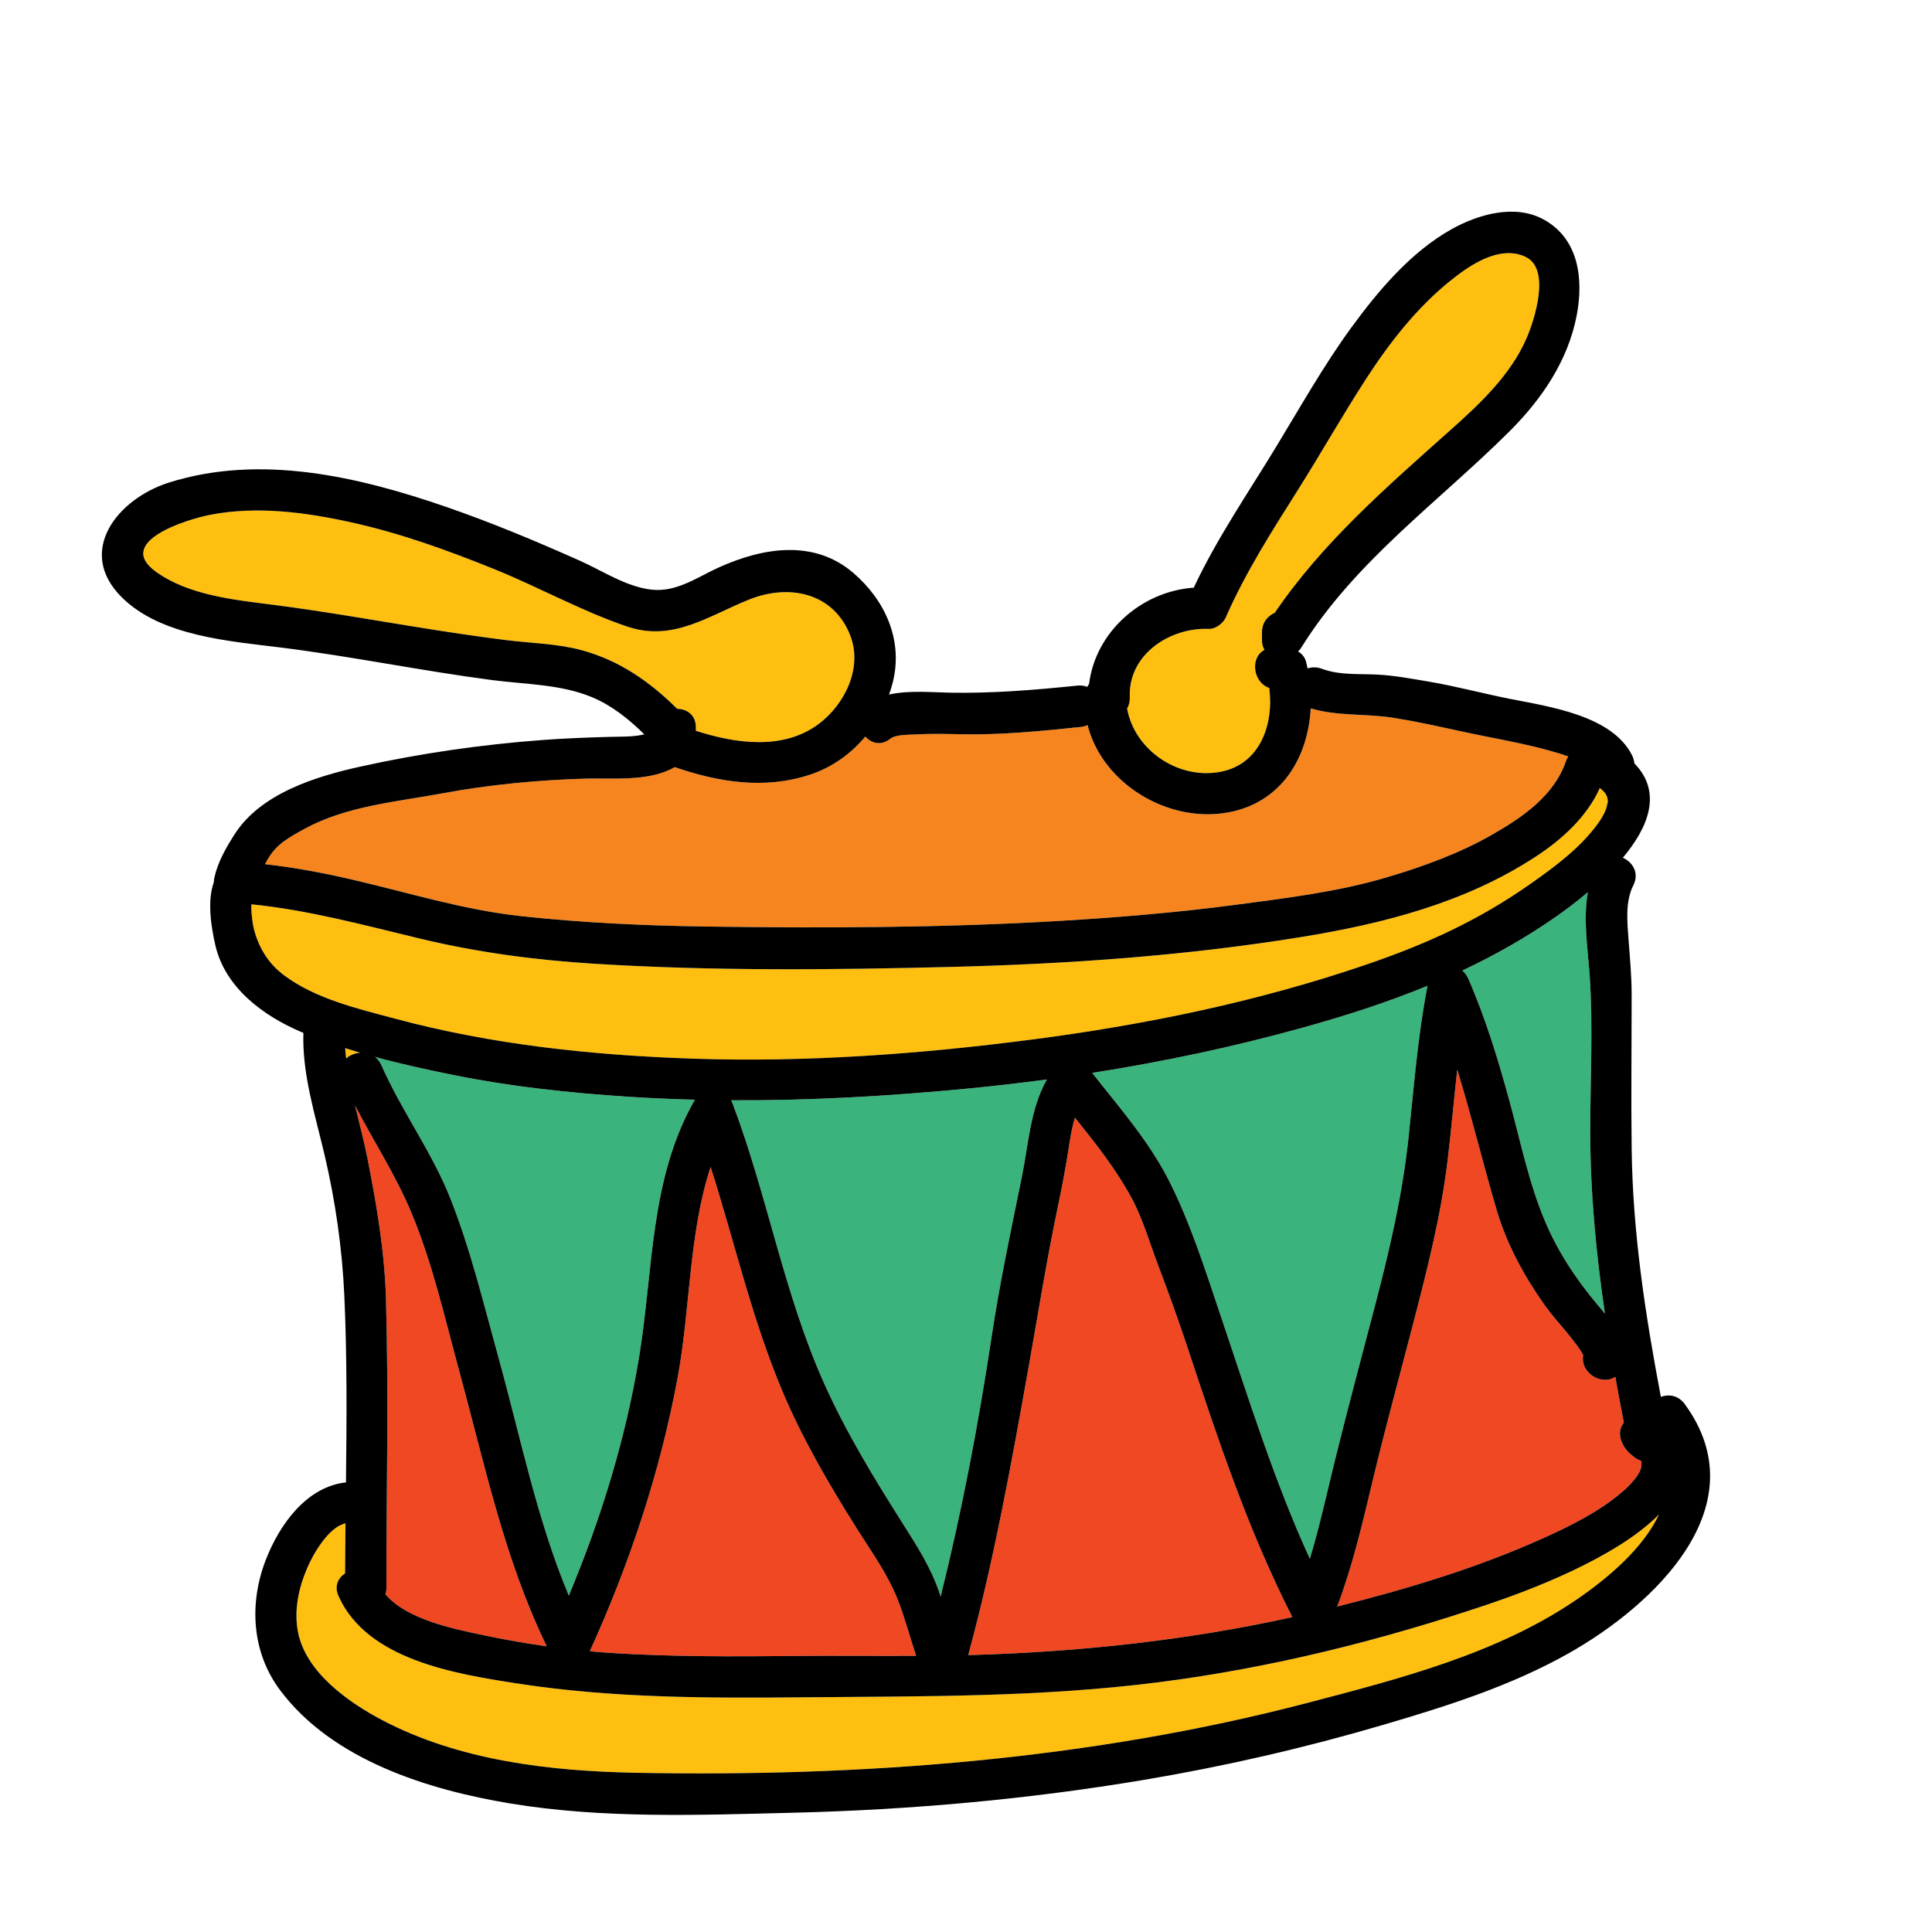
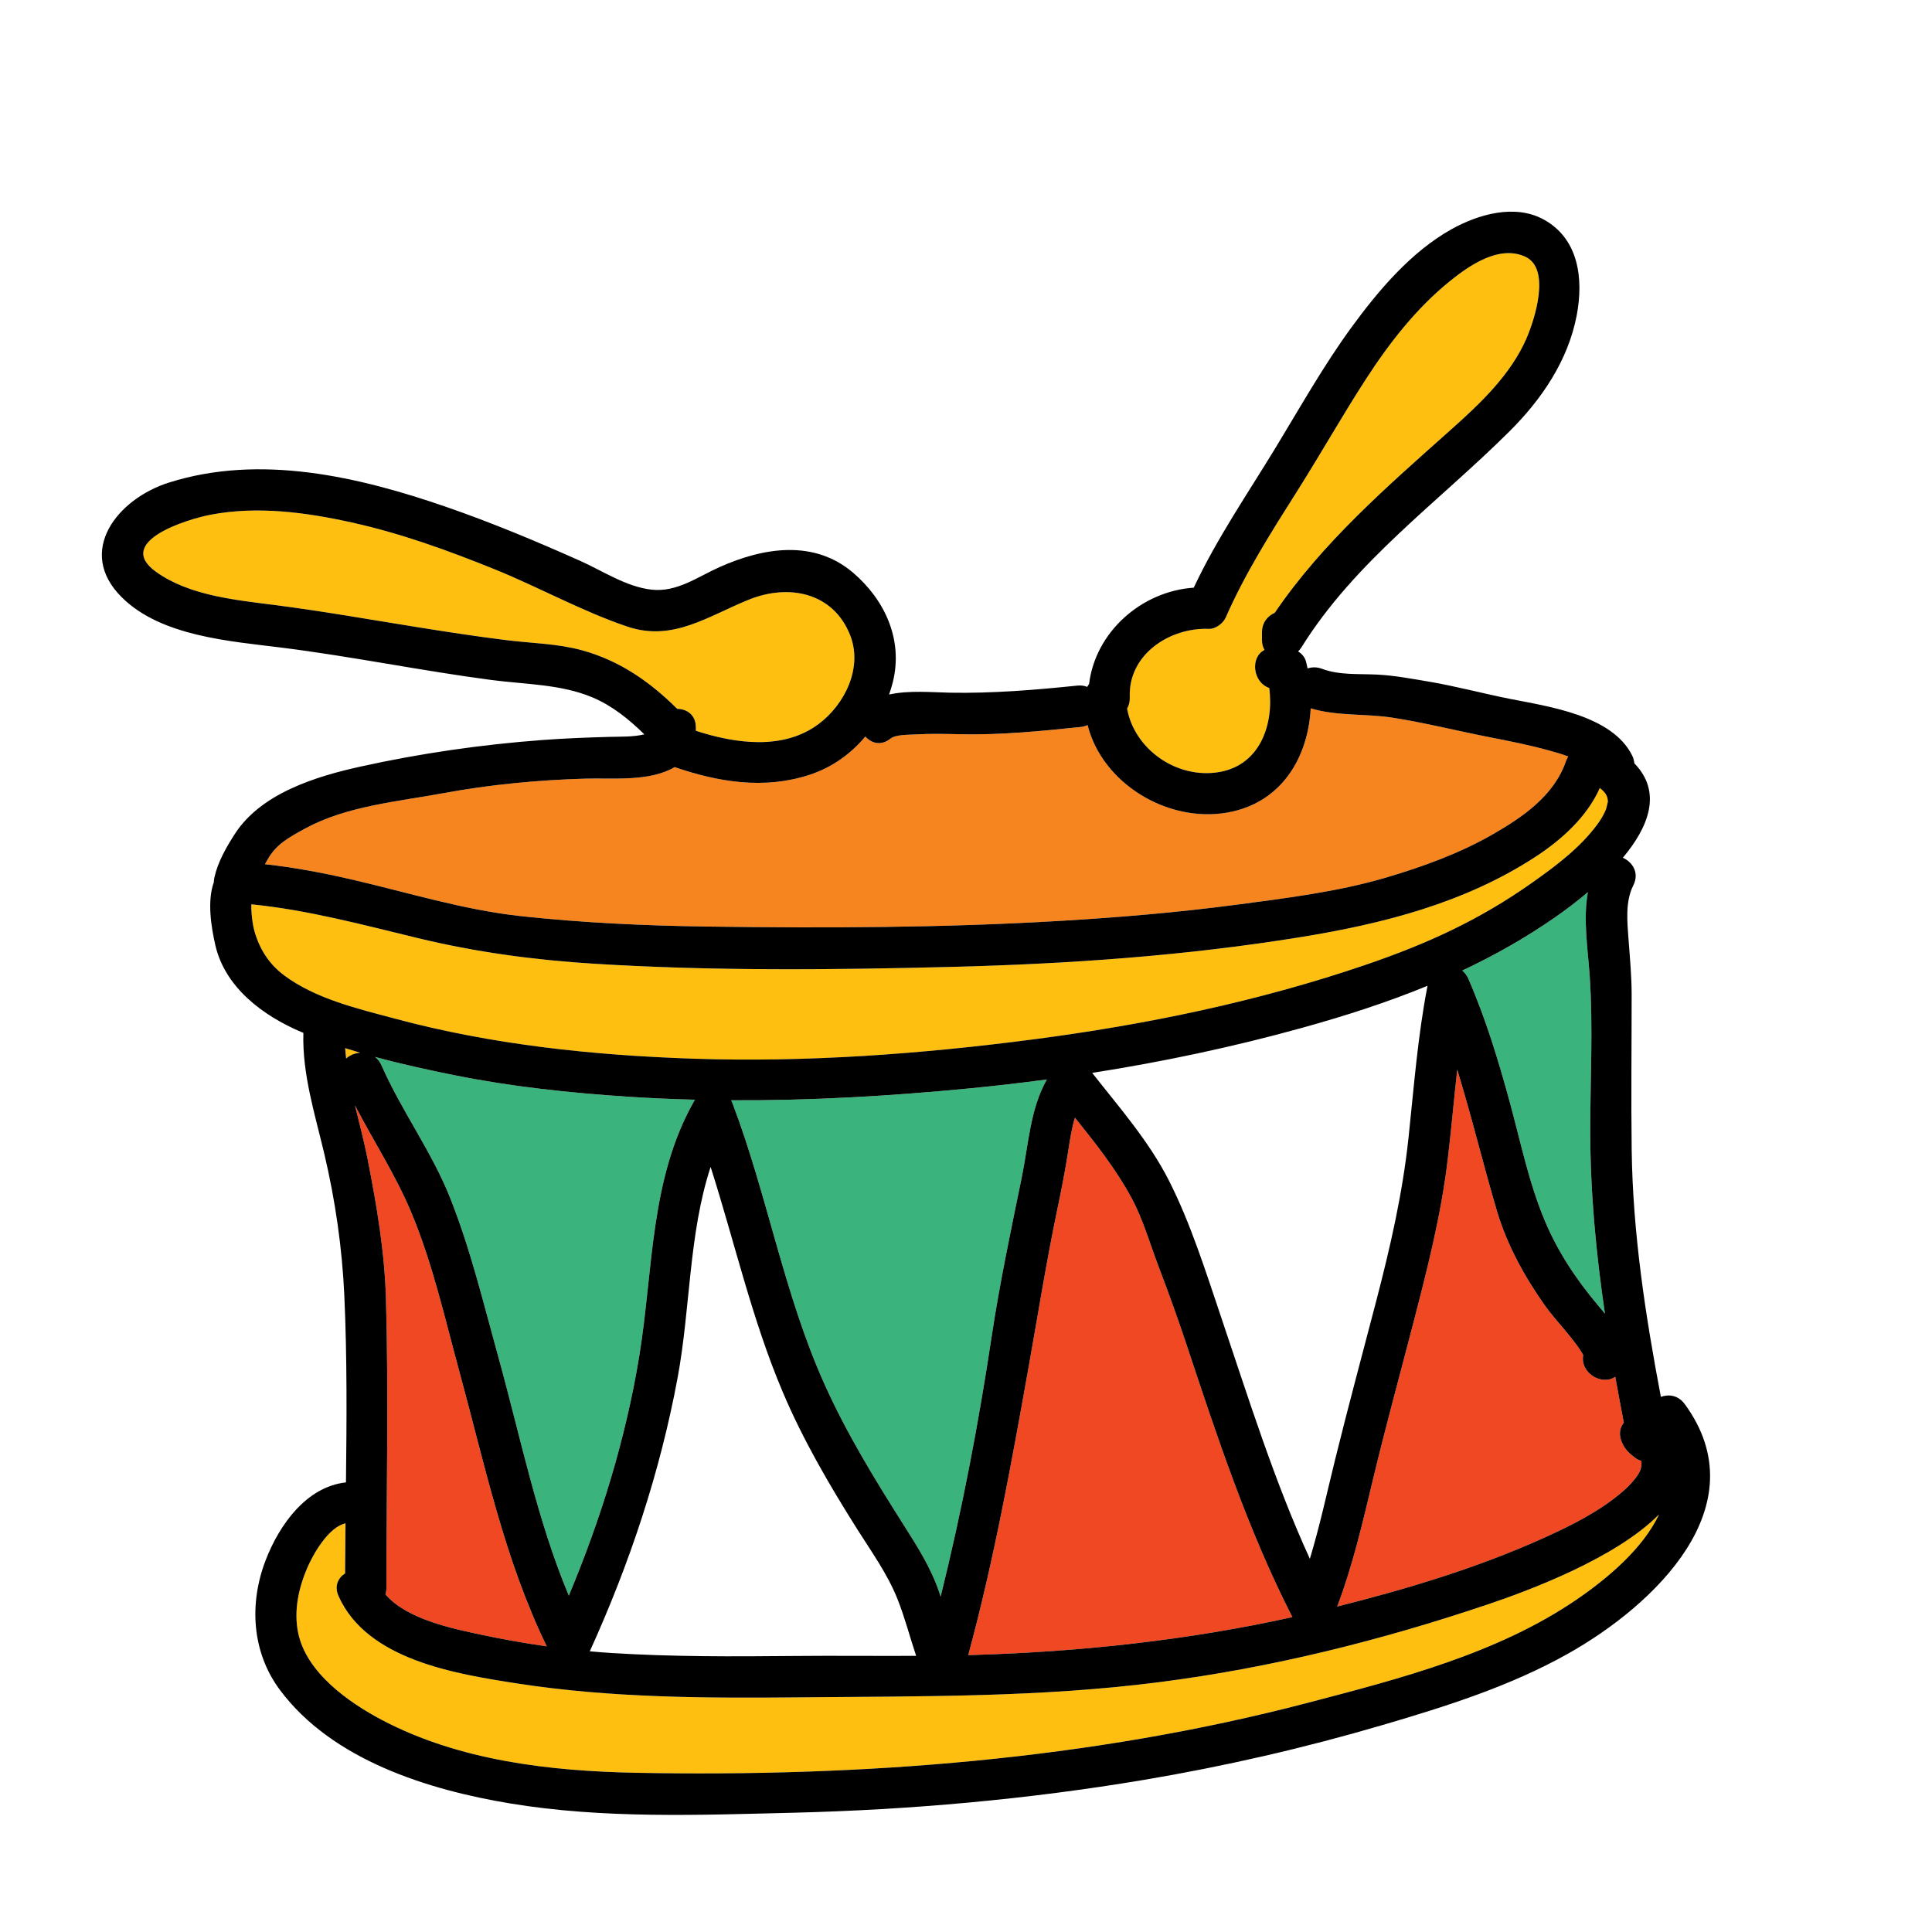
<svg xmlns="http://www.w3.org/2000/svg" version="1.1" id="Layer_1" x="0px" y="0px" width="512px" height="512px" viewBox="0 0 512 512" style="enable-background:new 0 0 512 512;" xml:space="preserve">
  <style type="text/css">

	.st0{fill:#127274;}
	.st1{fill:#14B6B9;}
	.st2{fill:#EF4823;}
	.st3{fill:#BCBCBC;}
	.st4{fill:#F6851F;}
	.st5{fill:#C0E6ED;}
	.st6{fill:#C56528;}
	.st7{fill:#FCBF95;}
	.st8{fill:#FEBF10;}
	.st9{fill:#FFFFFF;}
	.st10{fill:#9FDADF;}
	.st11{fill:#010101;}
	.st12{fill:#3AB37C;}
	.st13{fill:#D6E5E5;}
	.st14{fill:#71C598;}
	.st15{fill:#74CCCF;}

</style>
  <g>
    <g>
      <g>
        <path class="st2" d="M314.41,356.223c-2.314-6.972-4.82-13.875-7.434-20.741c-2.253-5.923-4.037-12.302-7.043-17.896     c-4.157-7.739-9.592-14.576-15.062-21.394c-0.885,2.89-1.334,5.962-1.781,8.85c-0.818,5.285-1.852,10.472-2.944,15.706     c-2.853,13.664-5.033,27.4-7.481,41.133c-4.587,25.736-9.221,51.492-16.072,76.734c0.439-0.012,0.88-0.018,1.319-0.031     c28.396-0.84,56.825-3.891,84.587-10.027C330.68,405.434,322.566,380.803,314.41,356.223z" />
      </g>
    </g>
    <g>
      <g>
        <path class="st12" d="M421.433,299.599c0-13.565,0.779-27.396-0.142-40.931c-0.483-7.109-1.797-15-0.486-22.229     c-3.127,2.641-6.175,4.898-8.599,6.588c-7.942,5.533-16.185,10.173-24.696,14.176c0.657,0.558,1.216,1.272,1.6,2.152     c4.611,10.568,7.953,21.59,10.985,32.698c2.862,10.485,5.08,21.462,9.312,31.501c3.466,8.225,8.225,15.388,13.933,22.197     c0.63,0.752,1.308,1.548,1.986,2.377C422.964,332.083,421.433,315.953,421.433,299.599z" />
      </g>
    </g>
    <g>
      <g>
-         <path class="st12" d="M345.039,272.395c-18.275,5.065-36.861,8.996-55.602,11.932c7.227,9.213,15.002,18.023,20.339,28.532     c5.764,11.349,9.767,24.159,13.839,36.21c7.271,21.522,14.045,43.342,23.51,64.029c2.643-8.693,4.549-17.617,6.729-26.437     c3.437-13.899,7.173-27.735,10.784-41.591c3.771-14.465,7.048-28.658,8.634-43.555c1.433-13.459,2.446-26.97,5.038-40.27     C367.602,265.648,356.499,269.219,345.039,272.395z" />
-       </g>
+         </g>
    </g>
    <g>
      <g>
        <path class="st12" d="M256.602,288.465c-20.869,2.013-41.87,3.229-62.852,3.115c0.134,0.244,0.255,0.5,0.359,0.775     c9.271,24.43,13.644,50.598,24.395,74.484c5.865,13.03,13.248,25.084,20.88,37.134c3.63,5.731,7.243,11.354,9.455,17.819     c0.151,0.441,0.294,0.885,0.44,1.326c5.643-22.681,10.041-45.812,13.506-68.826c2.139-14.207,5.116-28.223,7.995-42.289     c1.804-8.812,2.216-18.089,6.653-25.938C270.504,286.993,263.558,287.795,256.602,288.465z" />
      </g>
    </g>
    <g>
      <g>
-         <path class="st2" d="M237.836,423.743c-2.646-6.638-6.863-12.475-10.663-18.493c-7.356-11.654-14.333-23.598-19.724-36.312     c-8.181-19.294-12.77-39.781-19.129-59.688c-5.832,17.805-5.334,37.439-8.734,55.8c-4.645,25.079-12.74,49.37-23.289,72.567     c1.857,0.167,3.713,0.318,5.563,0.436c16.128,1.023,32.299,0.953,48.45,0.799c10.82-0.104,21.652,0.023,32.479-0.032     C241.104,433.805,239.798,428.666,237.836,423.743z" />
-       </g>
+         </g>
    </g>
    <g>
      <g>
        <path class="st2" d="M434.962,387.146c-0.606-0.188-1.18-0.459-1.675-0.84c-1.682-1.293-2.749-2.284-3.561-4.313     c-0.8-1.999-0.401-3.718,0.609-4.967c-0.788-4.056-1.545-8.112-2.269-12.171c-3.526,2.449-9.366-0.961-8.505-5.733     c-0.078-0.177-0.195-0.411-0.418-0.755c-0.385-0.618-0.791-1.221-1.22-1.811c-0.946-1.274-1.921-2.523-2.94-3.74     c-1.924-2.297-3.935-4.528-5.664-6.979c-5.304-7.51-9.963-15.988-12.594-24.845c-3.696-12.442-6.718-25.122-10.549-37.528     c-0.883,7.982-1.578,15.988-2.537,23.97c-1.784,14.843-5.426,28.993-9.164,43.431c-3.556,13.734-7.327,27.431-10.633,41.228     c-2.717,11.341-5.344,22.741-9.473,33.657c18.602-4.664,37.305-10.297,54.791-18.199c7.304-3.3,14.789-7.029,20.895-12.304     c1.782-1.538,4.361-4.261,4.786-6.081C435.017,388.418,435.07,387.773,434.962,387.146z" />
      </g>
    </g>
    <g>
      <g>
        <path class="st2" d="M121.703,363.342c-3.861-14.146-7.081-28.647-12.782-42.21c-4.126-9.817-9.954-18.763-14.847-28.196     c1.145,4.775,2.426,9.533,3.366,14.34c2.406,12.292,4.498,24.493,4.847,37.047c0.707,25.442,0.116,50.977,0.116,76.429     c0,0.646-0.094,1.239-0.261,1.78c5.672,6.625,17.856,9.084,25.321,10.676c5.729,1.221,11.568,2.264,17.437,3.093     C133.674,413.273,128.416,387.93,121.703,363.342z" />
      </g>
    </g>
    <g>
      <g>
        <path class="st12" d="M166.176,290.623c-15.297-1.012-30.593-2.637-45.634-5.662c-6.989-1.405-14.14-2.961-21.181-4.874     c0.709,0.542,1.316,1.288,1.748,2.269c5.315,12.09,13.315,22.838,18.195,35.139c5.444,13.728,8.844,28.014,12.782,42.21     c5.823,20.992,10.184,42.96,18.655,63.165c8.537-20.409,15.098-41.652,18.674-63.516c3.73-22.807,2.784-46.912,14.575-67.627     c0.06-0.104,0.131-0.193,0.195-0.293C178.178,291.281,172.174,291.02,166.176,290.623z" />
      </g>
    </g>
    <g>
      <g>
        <path class="st4" d="M410.743,198.948c-5.471-1.536-11.035-2.606-16.605-3.704c-8.32-1.641-16.487-3.691-24.882-5.02     c-7.4-1.172-14.732-0.367-21.908-2.502c-0.682,12.978-7.703,25.088-22.084,27.615c-15.889,2.791-33.169-7.744-37.043-23.189     c-0.549,0.258-1.173,0.438-1.879,0.511c-10.346,1.071-21.109,2.142-31.505,1.925c-4.015-0.084-8.051-0.193-12.063,0.037     c-2.034,0.116-5.434,0.025-6.78,1.113c-2.472,1.996-5.057,1.264-6.672-0.549c-3.833,4.597-8.832,8.191-14.712,10.125     c-12.055,3.963-24.162,1.979-35.815-2.02c-6.668,3.916-16.333,2.854-23.558,3.053c-12.537,0.346-25.465,1.58-37.798,3.865     c-12.106,2.244-25.573,3.369-36.574,9.359c-4.327,2.355-7.571,4.139-9.834,8.016c-0.277,0.475-0.551,0.953-0.82,1.434     c7.686,0.847,15.284,2.279,22.821,4.017c14.854,3.423,29.736,8.092,44.937,9.741c16.347,1.773,32.76,2.535,49.196,2.768     c31.275,0.441,62.642,0.351,93.874-1.504c15.508-0.922,31.005-2.223,46.409-4.256c13.348-1.763,27.104-3.434,40.043-7.268     c9.591-2.842,19.227-6.33,27.932-11.311c8.064-4.612,16.428-10.311,19.569-19.479c0.165-0.479,0.372-0.893,0.606-1.257     C413.934,199.85,412.244,199.369,410.743,198.948z" />
      </g>
    </g>
    <g>
      <g>
        <path class="st8" d="M394.437,425.131c-28.479,9.605-57.491,16.857-87.341,20.674c-31.313,4.004-62.528,3.697-94.02,3.998     c-25.467,0.243-50.898,0.234-76.117-3.686c-16.217-2.52-39.685-6.217-47.232-23.124c-1.191-2.669-0.133-4.842,1.726-6.032     c0.019-4.416,0.062-8.838,0.11-13.264c-4.525,0.99-8.602,8.232-10.109,11.738c-2.319,5.396-3.643,11.395-2.446,17.254     c2.155,10.557,13.354,18.473,22.345,23.191c20.471,10.744,44.49,13.494,67.306,13.928c59.581,1.131,120.147-3.423,177.929-18.551     c24.321-6.367,50.261-13.011,71.277-27.387c8.254-5.646,17.554-13.512,21.812-22.553     C428.108,413.105,404.311,421.801,394.437,425.131z" />
      </g>
    </g>
    <g>
      <g>
-         <path class="st8" d="M91.471,277.768c0.062,0.922,0.155,1.839,0.26,2.754c0.973-0.889,2.312-1.439,3.699-1.543     C94.104,278.588,92.783,278.188,91.471,277.768z" />
+         <path class="st8" d="M91.471,277.768c0.062,0.922,0.155,1.839,0.26,2.754c0.973-0.889,2.312-1.439,3.699-1.543     C94.104,278.588,92.783,278.188,91.471,277.768" />
      </g>
    </g>
    <g>
      <g>
        <path class="st8" d="M423.965,208.831c-3.387,7.642-10.109,13.693-16.978,18.186c-18.772,12.278-40.423,17.783-62.294,21.329     c-30.61,4.965-61.615,7.113-92.596,7.895c-31.492,0.795-63.222,1.119-94.675-0.842c-15.849-0.988-31.175-3.047-46.618-6.773     c-14.619-3.529-29.194-7.473-44.197-8.975c-0.035,0.807-0.01,1.625,0.066,2.422c0.15,1.578,0.322,3.176,0.76,4.707     c1.369,4.795,3.865,8.719,7.897,11.724c8.341,6.218,19.497,8.812,29.37,11.462c25.784,6.92,52.369,9.693,78.994,10.6     c29.916,1.019,60.441-1.242,90.095-5.109c29.862-3.896,59.517-10.008,88.052-19.744c16.299-5.562,30.104-11.838,44.213-21.804     c6.26-4.421,12.709-9.242,17.287-15.483c0.885-1.208,1.678-2.507,2.239-3.901c0.153-0.378,0.517-2.182,0.524-1.978     C426.043,210.903,425.523,210.08,423.965,208.831z" />
      </g>
    </g>
    <g>
      <g>
        <path class="st8" d="M404.18,68.016c-6.918-3.143-14.759,2.309-19.895,6.447c-8.947,7.211-16.164,16.512-22.376,26.119     c-6.22,9.618-11.849,19.6-17.965,29.283c-6.913,10.947-13.89,21.867-19.1,33.756c-0.691,1.579-2.718,3.109-4.503,3.038     c-10.327-0.411-21.395,6.79-20.938,18.092c0.048,1.192-0.228,2.203-0.713,3.034c1.944,10.811,13.238,18.777,24.495,16.799     c10.751-1.889,14.432-12.611,13.179-22.255c-4.41-1.549-5.085-8.169-1.256-10.096c-0.421-0.705-0.676-1.575-0.676-2.636v-2     c0-2.607,1.499-4.369,3.387-5.199c12.669-18.632,29.743-33.426,46.49-48.36c7.79-6.946,16.003-14.618,20.229-24.374     C406.622,84.853,411.14,71.18,404.18,68.016z" />
      </g>
    </g>
    <g>
      <g>
        <path class="st8" d="M225.296,168.33c-4.491-11.375-16.28-13.629-26.688-9.479c-10.783,4.301-20.192,11.295-32.324,7.211     c-11.998-4.039-23.316-10.379-35.072-15.144c-12.367-5.013-24.991-9.589-38.046-12.472c-12.179-2.689-24.996-4.414-37.384-2.035     c-6.225,1.196-25.508,7.133-14.47,15.095c8.753,6.313,20.987,7.476,31.369,8.81c12.562,1.613,24.997,3.808,37.502,5.818     c8.021,1.289,16.056,2.523,24.12,3.521c6.553,0.812,13.441,0.904,19.836,2.648c10.106,2.756,18.105,8.379,25.33,15.546     c2.547,0.021,4.935,1.593,4.935,4.9v0.911c10.595,3.433,23.215,5.184,32.552-1.801C223.895,186.67,228.69,176.926,225.296,168.33     z" />
      </g>
    </g>
    <g>
      <g>
        <path d="M446.478,372.099c-1.7-2.327-4.222-2.69-6.331-1.919c-4.107-21.638-7.448-43.424-7.735-65.5     c-0.177-13.684-0.008-27.381-0.008-41.064c0-4.889-0.46-9.728-0.821-14.599c-0.349-4.677-0.919-10.071,1.263-14.396     c1.653-3.277-0.181-6.156-2.777-7.309c6.753-8.045,10.558-17.315,3.046-25.028c-0.063-0.715-0.262-1.45-0.636-2.186     c-5.348-10.526-21.995-12.843-32.272-14.88c-7.259-1.439-14.391-3.38-21.693-4.605c-4.504-0.756-9.006-1.615-13.573-1.842     c-4.797-0.238-9.997,0.195-14.573-1.524c-1.385-0.521-2.695-0.491-3.843-0.106c-0.126-0.598-0.261-1.193-0.413-1.785     c-0.312-1.214-1.107-2.111-2.106-2.717c0.313-0.307,0.605-0.637,0.842-1.018c14.28-22.959,36.343-38.545,55.193-57.322     c8.524-8.491,15.487-18.704,17.792-30.675c1.857-9.649,0.591-20.349-8.757-25.462c-7.655-4.188-17.387-1.346-24.44,2.6     c-10.704,5.988-19.363,16.236-26.483,25.99c-7.437,10.188-13.61,21.218-20.158,31.975c-7.444,12.229-15.548,24.035-21.638,37.01     c-13.873,0.951-26.061,11.746-27.739,25.525c-0.185,0.238-0.347,0.496-0.493,0.768c-0.748-0.306-1.622-0.443-2.627-0.34     c-11.143,1.154-22.553,2.09-33.75,1.88c-4.516-0.085-10.883-0.689-16.134,0.485c0.376-1.07,0.716-2.156,0.991-3.263     c2.781-11.179-2.044-21.722-10.441-28.944c-10.442-8.982-23.899-6.736-35.459-1.572c-5.842,2.609-11.317,6.73-18.02,5.988     c-6.719-0.743-12.955-4.969-19.018-7.67c-11.608-5.174-23.334-10.082-35.35-14.236c-23.312-8.057-49.324-14.128-73.563-6.467     c-13.603,4.301-24.748,18.239-12.464,30.416c10.426,10.334,28.635,11.6,42.329,13.318c18.635,2.34,37.061,6.141,55.689,8.588     c8.845,1.161,18.24,1.078,26.581,4.553c5.303,2.209,9.783,5.836,13.865,9.84c-2.938,0.729-6.306,0.592-9.055,0.668     c-5.994,0.165-11.894,0.385-17.877,0.83c-16.215,1.207-32.416,3.538-48.299,7.051c-11.859,2.623-26.382,7.096-33.312,17.885     c-2.246,3.496-4.491,7.404-5.391,11.506c-0.097,0.441-0.14,0.859-0.157,1.266c-1.797,4.967-0.693,11.854,0.389,16.606     c2.58,11.328,12.681,18.761,22.771,23.067c0.189,0.082,0.386,0.151,0.576,0.231c-0.329,10.949,3.085,21.599,5.57,32.157     c2.89,12.275,4.707,24.842,5.281,37.439c0.75,16.451,0.627,33.003,0.437,49.535c-10.441,1.159-17.601,11.121-21.254,20.553     c-4.455,11.499-3.727,24.433,3.765,34.472c13.858,18.571,39.277,26.466,61.066,30.069c24.606,4.068,49.955,3.063,74.782,2.455     c31.184-0.763,62.323-3.541,93.09-8.707c21.383-3.59,42.561-8.457,63.364-14.566c16.839-4.945,33.767-10.284,49.118-18.925     C438.27,425.449,466.228,399.129,446.478,372.099z M430.336,377.026c-1.011,1.249-1.409,2.968-0.609,4.967     c0.812,2.029,1.879,3.021,3.561,4.313c0.495,0.381,1.068,0.651,1.675,0.84c0.108,0.627,0.055,1.271-0.119,2.02     c-0.425,1.82-3.004,4.543-4.786,6.081c-6.105,5.274-13.591,9.004-20.895,12.304c-17.486,7.902-36.189,13.535-54.791,18.199     c4.129-10.916,6.756-22.316,9.473-33.657c3.306-13.797,7.077-27.493,10.633-41.228c3.738-14.438,7.38-28.588,9.164-43.431     c0.959-7.981,1.654-15.987,2.537-23.97c3.831,12.406,6.853,25.086,10.549,37.528c2.631,8.856,7.29,17.335,12.594,24.845     c1.729,2.45,3.74,4.682,5.664,6.979c1.02,1.217,1.994,2.466,2.94,3.74c0.429,0.59,0.835,1.192,1.22,1.811     c0.223,0.344,0.34,0.578,0.418,0.755c-0.861,4.772,4.979,8.183,8.505,5.733C428.791,368.914,429.548,372.971,430.336,377.026z      M102.287,344.322c-0.349-12.554-2.44-24.755-4.847-37.047c-0.94-4.807-2.222-9.564-3.366-14.34     c4.893,9.434,10.721,18.379,14.847,28.196c5.701,13.562,8.921,28.063,12.782,42.21c6.713,24.588,11.971,49.932,23.197,72.958     c-5.868-0.829-11.708-1.872-17.437-3.093c-7.465-1.592-19.649-4.051-25.321-10.676c0.167-0.541,0.261-1.135,0.261-1.78     C102.403,395.299,102.994,369.765,102.287,344.322z M132.087,359.704c-3.938-14.196-7.338-28.482-12.782-42.21     c-4.88-12.301-12.88-23.049-18.195-35.139c-0.432-0.98-1.039-1.727-1.748-2.269c7.041,1.913,14.191,3.469,21.181,4.874     c15.041,3.025,30.337,4.65,45.634,5.662c5.998,0.396,12.002,0.658,18.011,0.811c-0.064,0.1-0.136,0.189-0.195,0.293     c-11.791,20.715-10.845,44.82-14.575,67.627c-3.576,21.863-10.137,43.106-18.674,63.516     C142.271,402.664,137.91,380.696,132.087,359.704z M179.586,365.05c3.4-18.36,2.902-37.995,8.734-55.8     c6.359,19.907,10.948,40.395,19.129,59.688c5.391,12.714,12.367,24.657,19.724,36.312c3.8,6.019,8.018,11.855,10.663,18.493     c1.962,4.923,3.268,10.062,4.953,15.076c-10.826,0.056-21.658-0.071-32.479,0.032c-16.151,0.154-32.322,0.225-48.45-0.799     c-1.851-0.117-3.706-0.269-5.563-0.436C166.846,414.42,174.941,390.129,179.586,365.05z M239.384,403.974     c-7.632-12.05-15.015-24.104-20.88-37.134c-10.751-23.887-15.124-50.055-24.395-74.484c-0.104-0.275-0.226-0.531-0.359-0.775     c20.981,0.113,41.982-1.103,62.852-3.115c6.956-0.67,13.902-1.472,20.832-2.398c-4.438,7.849-4.85,17.125-6.653,25.938     c-2.879,14.066-5.856,28.082-7.995,42.289c-3.465,23.015-7.863,46.146-13.506,68.826c-0.146-0.441-0.289-0.885-0.44-1.326     C246.627,415.328,243.014,409.705,239.384,403.974z M272.664,361.881c2.448-13.732,4.629-27.469,7.481-41.133     c1.093-5.234,2.126-10.421,2.944-15.706c0.447-2.888,0.896-5.96,1.781-8.85c5.471,6.817,10.905,13.654,15.062,21.394     c3.006,5.594,4.79,11.973,7.043,17.896c2.613,6.866,5.119,13.77,7.434,20.741c8.156,24.58,16.27,49.211,28.088,72.334     c-27.762,6.137-56.19,9.188-84.587,10.027c-0.439,0.014-0.88,0.02-1.319,0.031C263.443,413.373,268.077,387.617,272.664,361.881z      M323.615,349.068c-4.072-12.051-8.075-24.861-13.839-36.21c-5.337-10.509-13.112-19.319-20.339-28.532     c18.74-2.936,37.326-6.866,55.602-11.932c11.46-3.176,22.562-6.746,33.271-11.148c-2.592,13.3-3.605,26.811-5.038,40.27     c-1.586,14.896-4.862,29.09-8.634,43.555c-3.611,13.855-7.348,27.691-10.784,41.591c-2.181,8.819-4.087,17.743-6.729,26.437     C337.66,392.41,330.887,370.591,323.615,349.068z M421.291,258.668c0.921,13.535,0.142,27.365,0.142,40.931     c0,16.354,1.531,32.484,3.893,48.53c-0.679-0.829-1.356-1.625-1.986-2.377c-5.708-6.81-10.467-13.973-13.933-22.197     c-4.231-10.039-6.449-21.016-9.312-31.501c-3.032-11.108-6.374-22.13-10.985-32.698c-0.384-0.88-0.942-1.595-1.6-2.152     c8.512-4.003,16.754-8.643,24.696-14.176c2.424-1.689,5.472-3.947,8.599-6.588C419.494,243.668,420.808,251.559,421.291,258.668z      M320.342,166.659c1.785,0.071,3.812-1.459,4.503-3.038c5.21-11.889,12.187-22.809,19.1-33.756     c6.116-9.684,11.745-19.665,17.965-29.283c6.212-9.607,13.429-18.908,22.376-26.119c5.136-4.139,12.977-9.59,19.895-6.447     c6.96,3.164,2.442,16.837,0.358,21.648c-4.226,9.756-12.438,17.428-20.229,24.374c-16.747,14.935-33.821,29.729-46.49,48.36     c-1.888,0.83-3.387,2.592-3.387,5.199v2c0,1.061,0.255,1.931,0.676,2.636c-3.829,1.927-3.154,8.547,1.256,10.096     c1.253,9.644-2.428,20.366-13.179,22.255c-11.257,1.979-22.551-5.988-24.495-16.799c0.485-0.831,0.761-1.842,0.713-3.034     C298.947,173.449,310.015,166.248,320.342,166.659z M154.139,172.305c-6.395-1.744-13.283-1.836-19.836-2.648     c-8.064-0.998-16.099-2.232-24.12-3.521c-12.505-2.011-24.939-4.205-37.502-5.818c-10.382-1.334-22.616-2.496-31.369-8.81     c-11.038-7.962,8.245-13.898,14.47-15.095c12.388-2.379,25.205-0.654,37.384,2.035c13.055,2.883,25.679,7.459,38.046,12.472     c11.756,4.765,23.074,11.104,35.072,15.144c12.132,4.084,21.541-2.91,32.324-7.211c10.408-4.15,22.197-1.896,26.688,9.479     c3.395,8.596-1.401,18.34-8.341,23.531c-9.337,6.984-21.957,5.233-32.552,1.801v-0.911c0-3.308-2.388-4.88-4.935-4.9     C172.244,180.684,164.245,175.061,154.139,172.305z M71.03,227.584c2.263-3.877,5.507-5.66,9.834-8.016     c11.001-5.99,24.468-7.115,36.574-9.359c12.333-2.285,25.261-3.52,37.798-3.865c7.225-0.199,16.89,0.863,23.558-3.053     c11.653,3.999,23.761,5.982,35.815,2.02c5.88-1.934,10.879-5.528,14.712-10.125c1.615,1.812,4.2,2.545,6.672,0.549     c1.347-1.088,4.746-0.997,6.78-1.113c4.013-0.23,8.049-0.121,12.063-0.037c10.396,0.217,21.159-0.854,31.505-1.925     c0.706-0.073,1.33-0.253,1.879-0.511c3.874,15.445,21.154,25.98,37.043,23.189c14.381-2.527,21.402-14.638,22.084-27.615     c7.176,2.135,14.508,1.33,21.908,2.502c8.395,1.328,16.562,3.379,24.882,5.02c5.57,1.098,11.135,2.168,16.605,3.704     c1.501,0.421,3.19,0.901,4.854,1.521c-0.234,0.364-0.441,0.777-0.606,1.257c-3.142,9.168-11.505,14.866-19.569,19.479     c-8.705,4.98-18.341,8.469-27.932,11.311c-12.938,3.834-26.695,5.505-40.043,7.268c-15.404,2.033-30.901,3.334-46.409,4.256     c-31.232,1.854-62.599,1.945-93.874,1.504c-16.437-0.232-32.85-0.994-49.196-2.768c-15.2-1.649-30.082-6.318-44.937-9.741     c-7.537-1.737-15.136-3.17-22.821-4.017C70.479,228.537,70.753,228.059,71.03,227.584z M75.331,258.503     c-4.032-3.005-6.528-6.929-7.897-11.724c-0.438-1.531-0.609-3.129-0.76-4.707c-0.076-0.797-0.102-1.615-0.066-2.422     c15.003,1.502,29.578,5.445,44.197,8.975c15.443,3.727,30.77,5.785,46.618,6.773c31.453,1.961,63.183,1.637,94.675,0.842     c30.98-0.781,61.985-2.93,92.596-7.895c21.871-3.546,43.521-9.051,62.294-21.329c6.868-4.492,13.591-10.544,16.978-18.186     c1.559,1.249,2.078,2.072,2.141,3.714c-0.008-0.204-0.371,1.6-0.524,1.978c-0.562,1.395-1.354,2.693-2.239,3.901     c-4.578,6.241-11.027,11.062-17.287,15.483c-14.108,9.966-27.914,16.242-44.213,21.804     c-28.535,9.736-58.189,15.848-88.052,19.744c-29.653,3.867-60.179,6.128-90.095,5.109c-26.625-0.906-53.21-3.68-78.994-10.6     C94.828,267.315,83.672,264.721,75.331,258.503z M91.73,280.521c-0.104-0.915-0.197-1.832-0.26-2.754     c1.312,0.42,2.634,0.82,3.959,1.211C94.043,279.082,92.703,279.633,91.73,280.521z M417.863,423.871     c-21.017,14.376-46.956,21.02-71.277,27.387c-57.781,15.128-118.348,19.682-177.929,18.551     c-22.815-0.434-46.835-3.184-67.306-13.928c-8.991-4.719-20.189-12.635-22.345-23.191c-1.196-5.859,0.127-11.857,2.446-17.254     c1.508-3.506,5.584-10.748,10.109-11.738c-0.049,4.426-0.092,8.848-0.11,13.264c-1.858,1.19-2.917,3.363-1.726,6.032     c7.548,16.907,31.016,20.604,47.232,23.124c25.219,3.92,50.65,3.929,76.117,3.686c31.491-0.301,62.706,0.006,94.02-3.998     c29.85-3.816,58.862-11.068,87.341-20.674c9.874-3.33,33.672-12.025,45.239-23.812     C435.417,410.359,426.117,418.225,417.863,423.871z" />
      </g>
    </g>
  </g>
</svg>